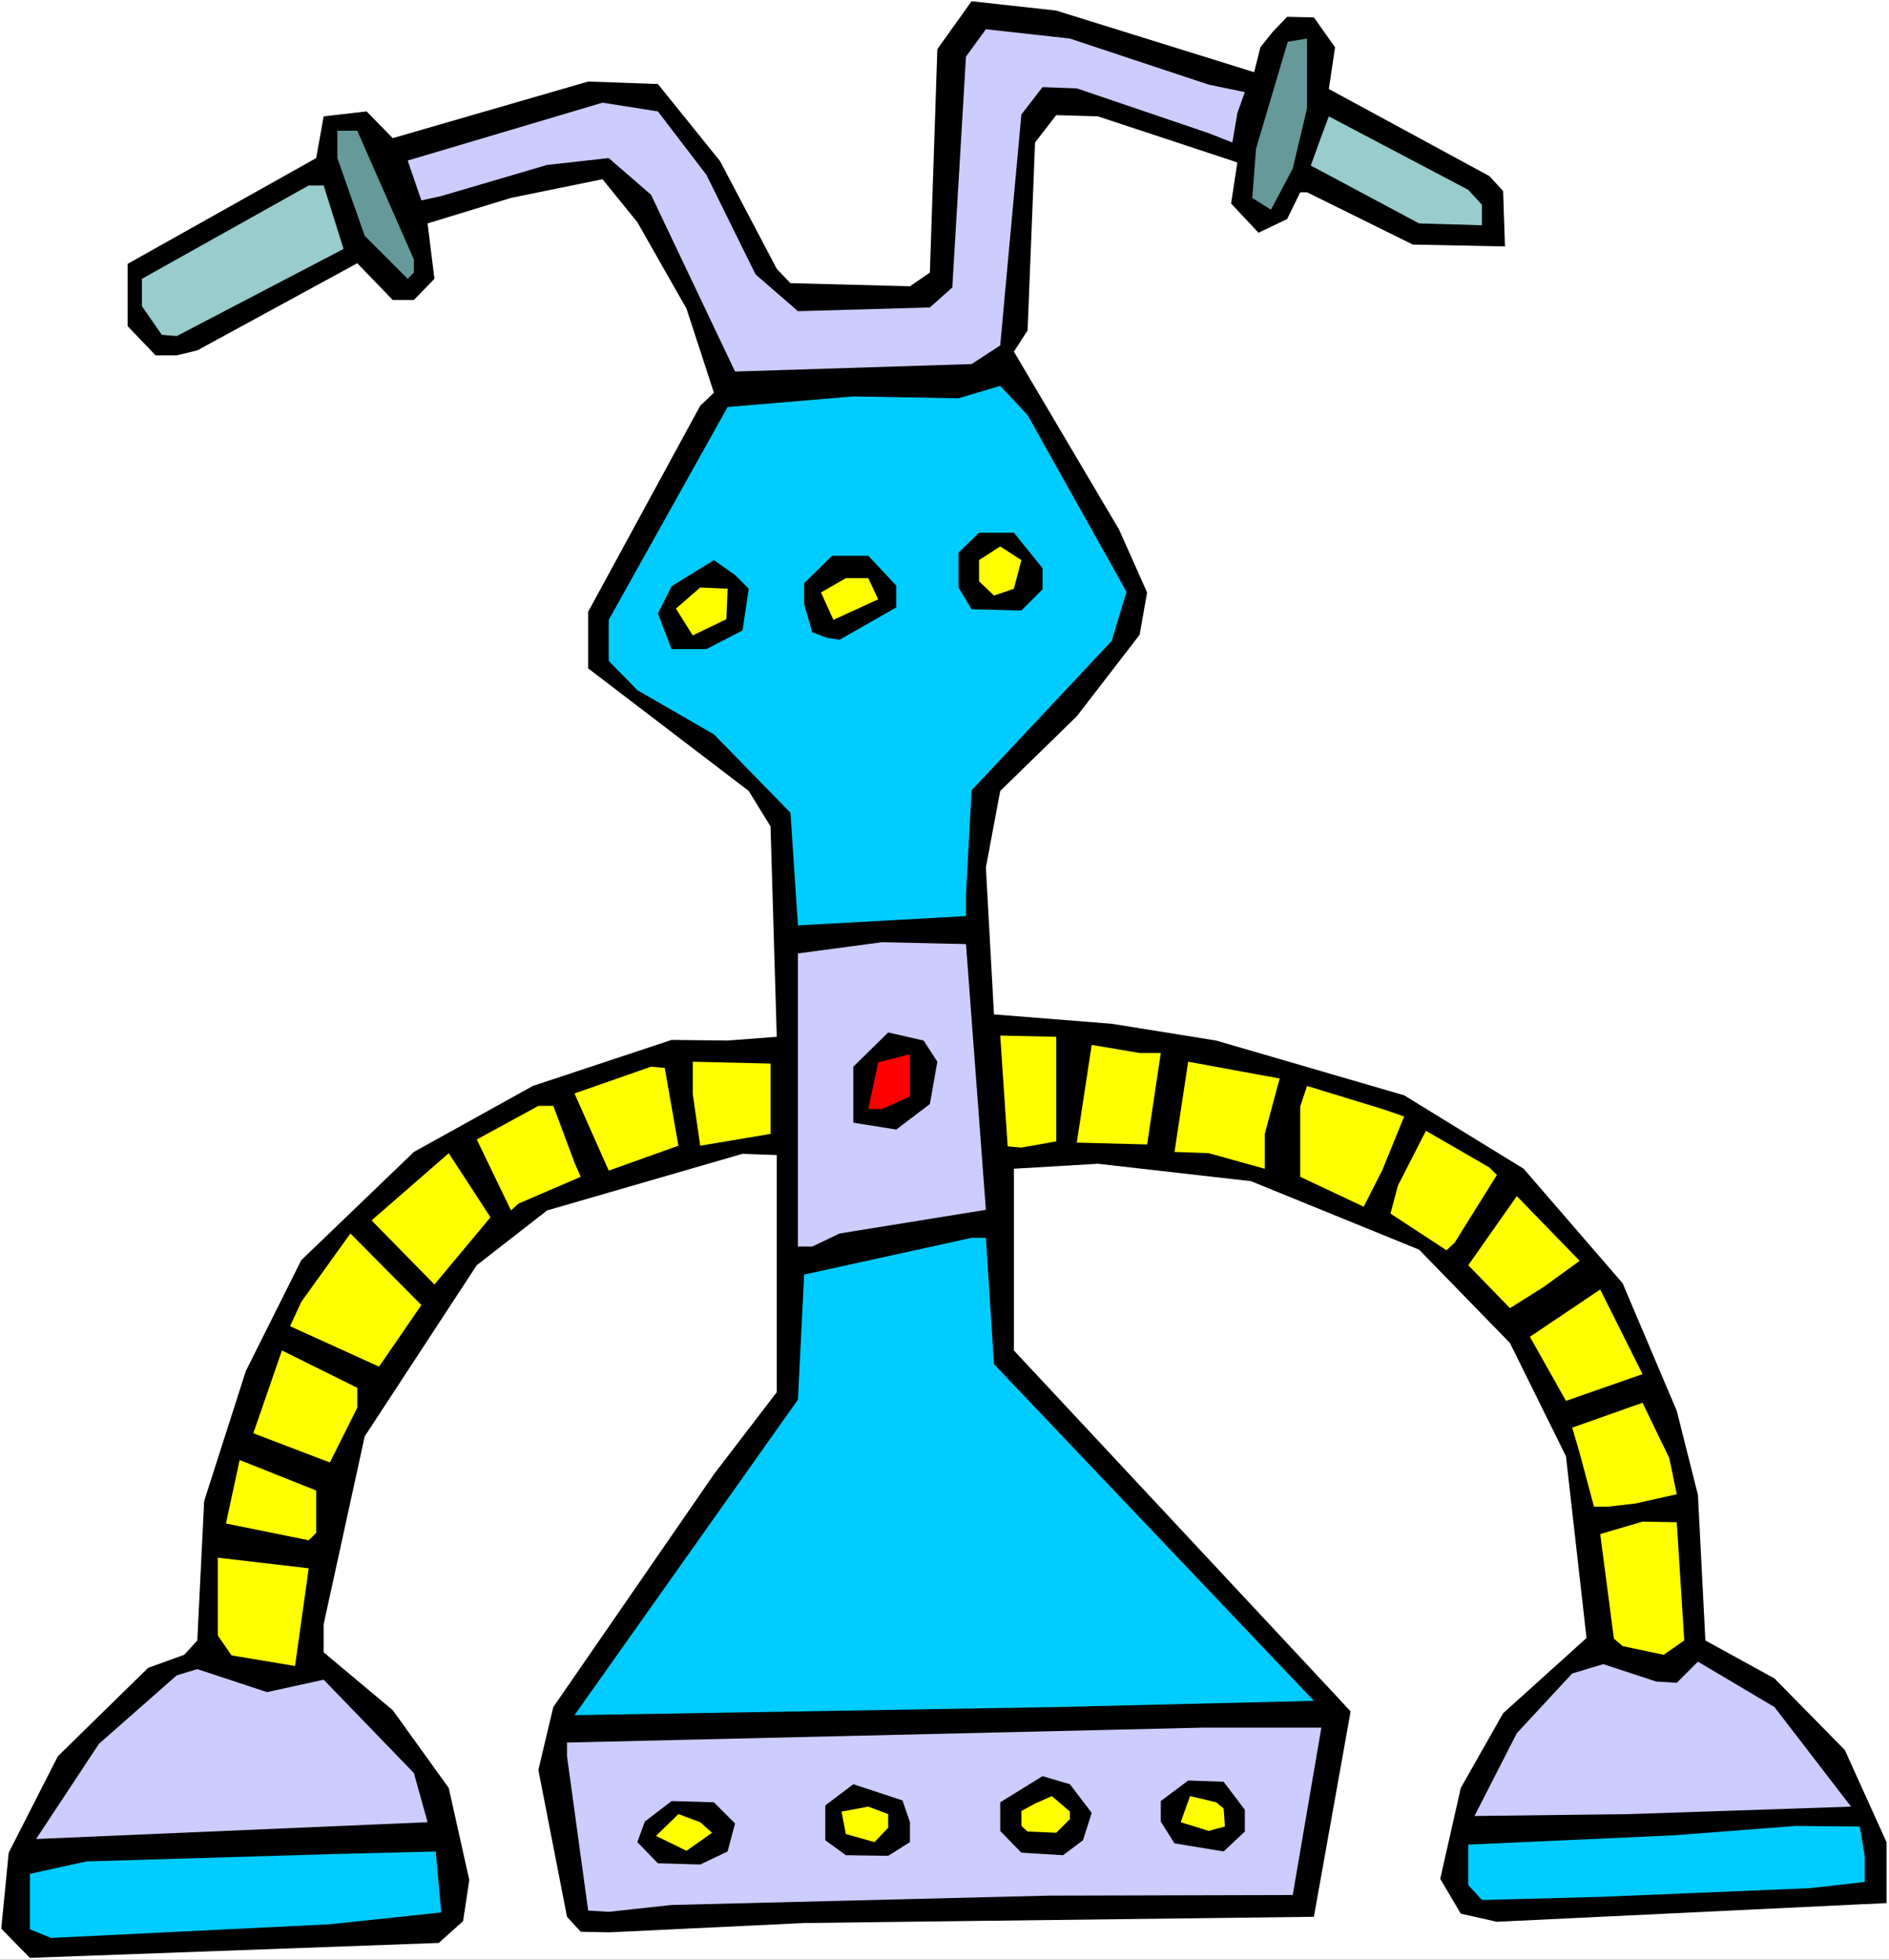
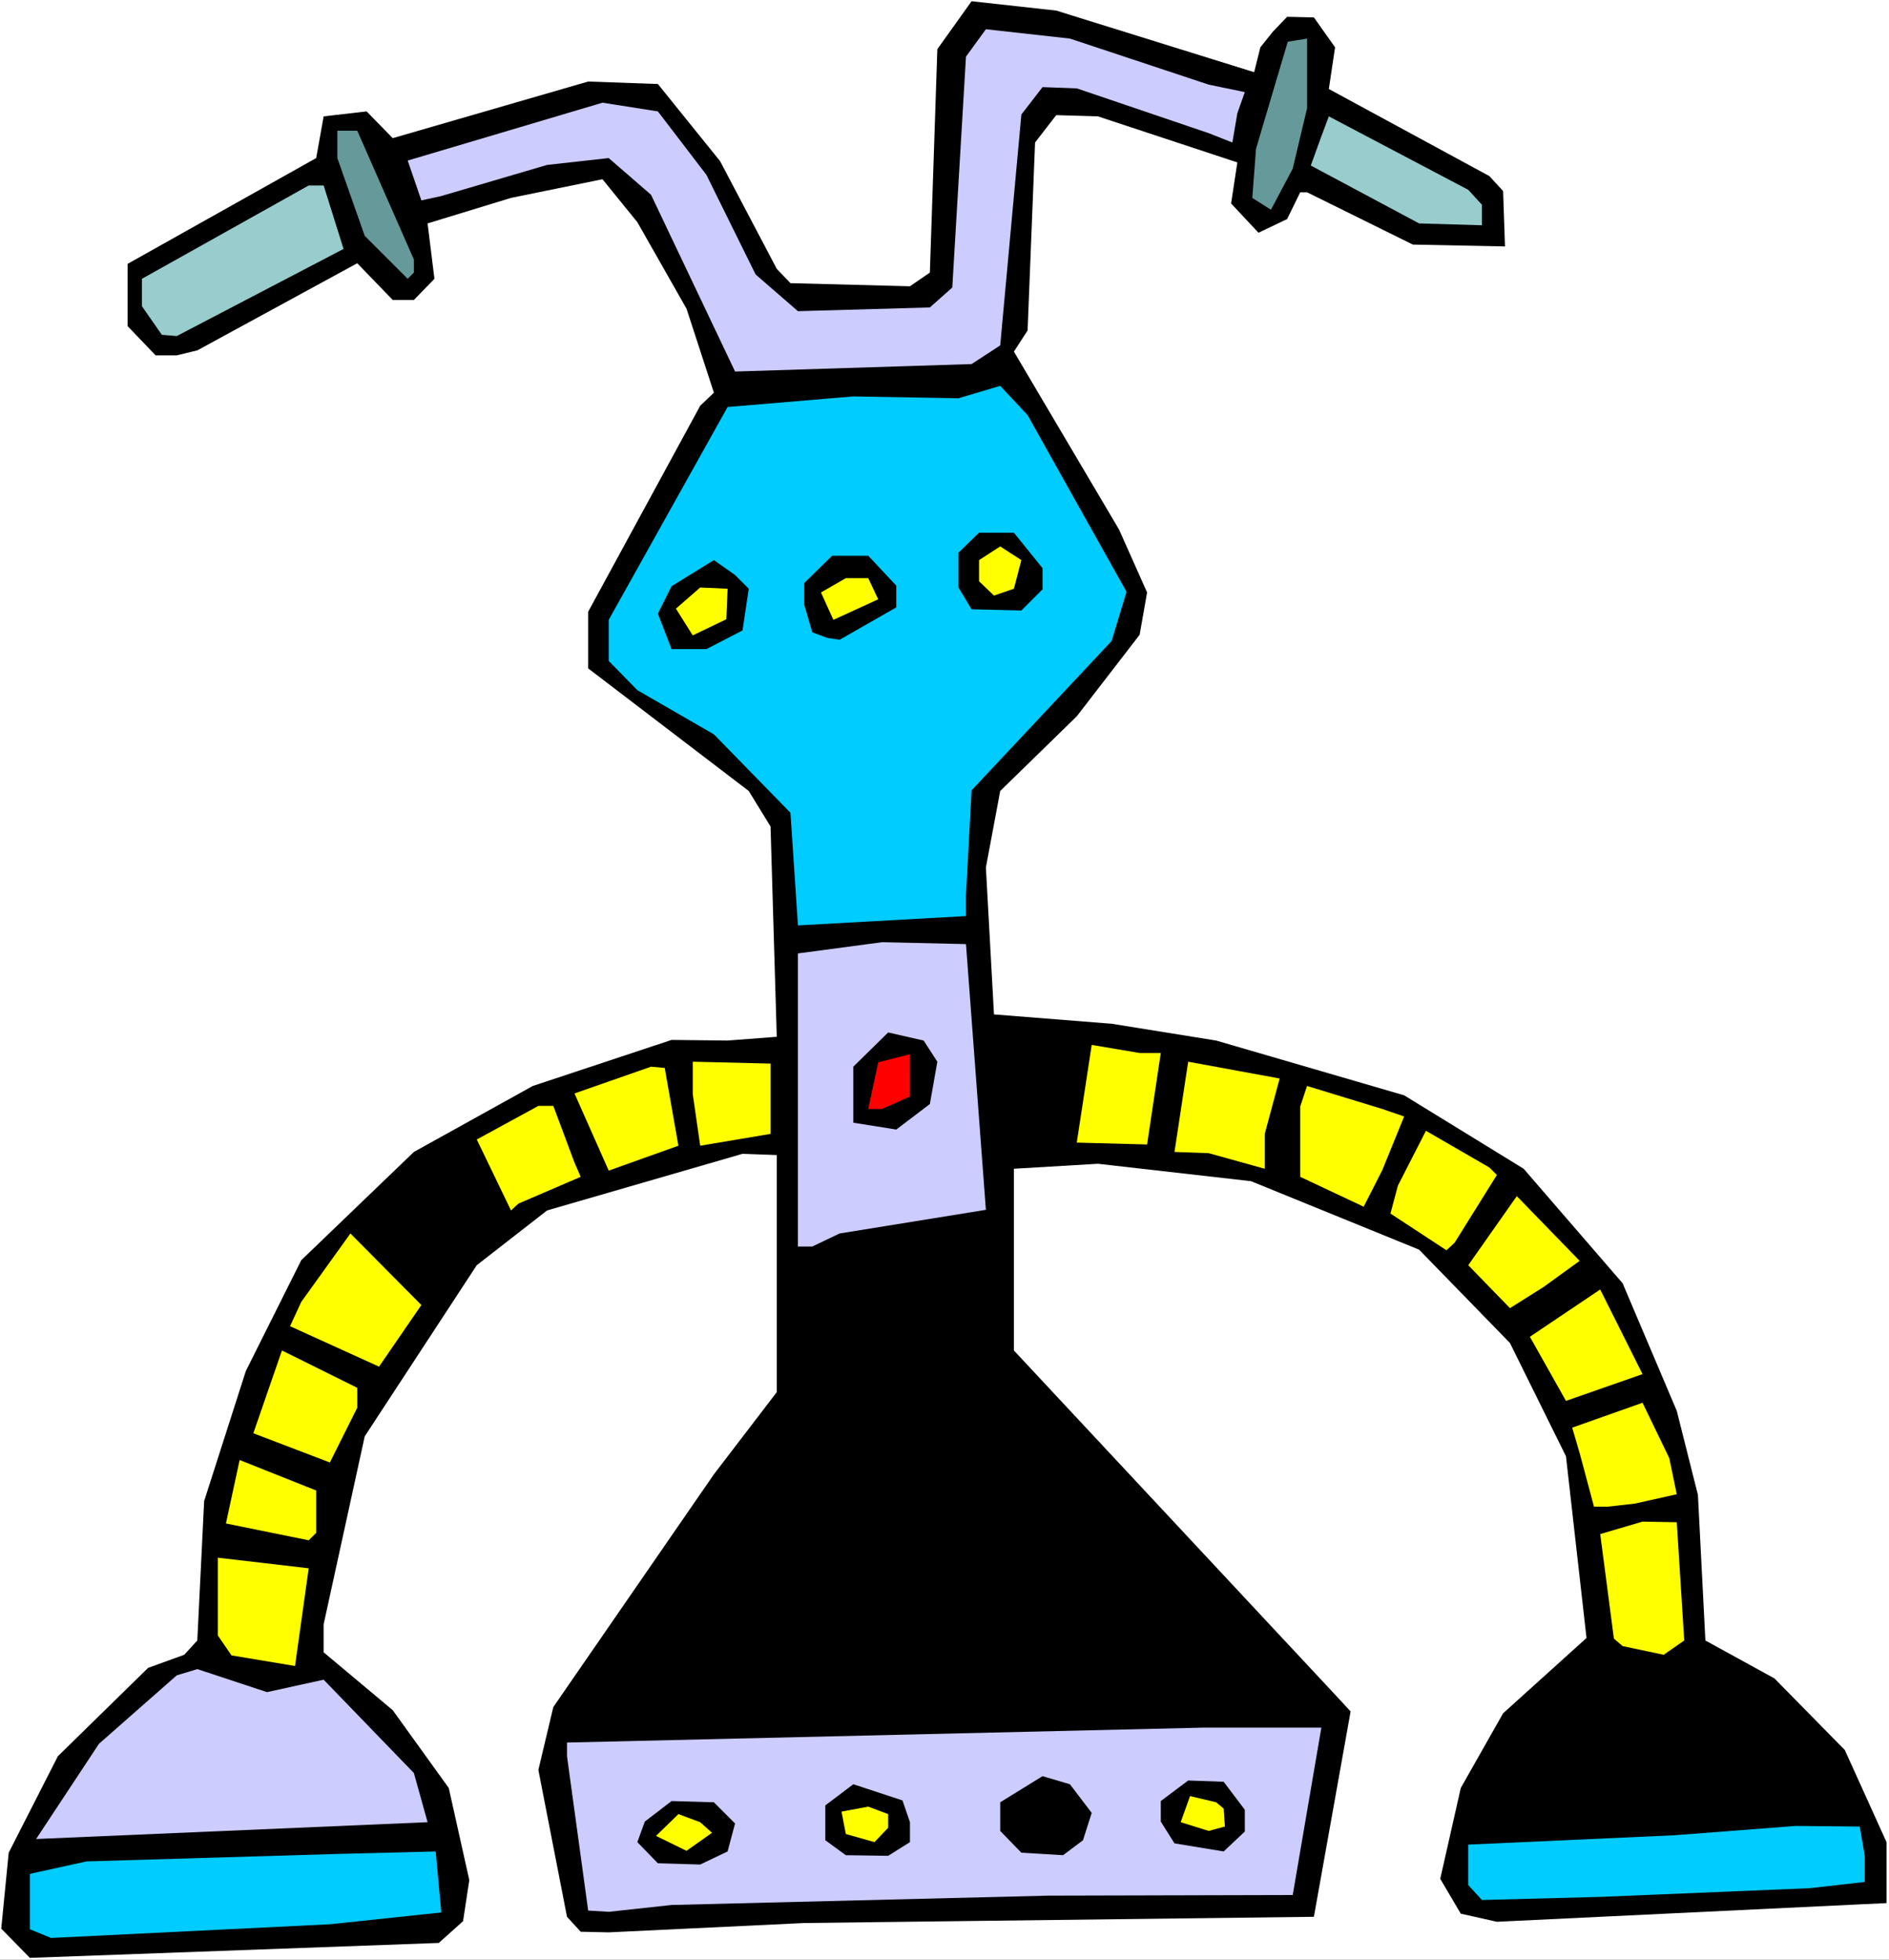
<svg xmlns="http://www.w3.org/2000/svg" xmlns:ns1="http://sodipodi.sourceforge.net/DTD/sodipodi-0.dtd" xmlns:ns2="http://www.inkscape.org/namespaces/inkscape" version="1.0" width="129.766mm" height="134.628mm" id="svg48" ns1:docname="Gadget 17.wmf">
  <rect width="100%" height="100%" fill="#333333" stroke="none" />
  <ns1:namedview id="namedview48" pagecolor="#ffffff" bordercolor="#000000" borderopacity="0.25" ns2:showpageshadow="2" ns2:pageopacity="0.0" ns2:pagecheckerboard="0" ns2:deskcolor="#d1d1d1" ns2:document-units="mm" />
  <defs id="defs1">
    <pattern id="WMFhbasepattern" patternUnits="userSpaceOnUse" width="6" height="6" x="0" y="0" />
  </defs>
  <path style="fill:#ffffff;fill-opacity:1;fill-rule:evenodd;stroke:none" d="M 0,508.829 H 490.455 V 0 H 0 Z" id="path1" />
  <path style="fill:#000000;fill-opacity:1;fill-rule:evenodd;stroke:none" d="m 325.624,18.744 1.616,-6.463 3.232,-4.04 3.717,-3.878 6.949,0.162 5.494,7.756 -1.616,10.826 41.693,22.622 3.555,3.878 0.485,14.381 -23.917,-0.485 -27.472,-13.573 h -1.778 l -3.394,6.948 -7.434,3.555 -7.11,-7.594 1.616,-10.665 -36.198,-11.957 -10.827,-0.323 -5.494,7.11 -1.939,48.798 -3.555,5.494 27.31,46.213 7.272,16.32 -1.939,10.988 -16.322,21.168 -19.877,19.39 -3.717,19.875 2.101,38.134 30.542,2.424 27.149,4.363 48.803,14.219 31.027,19.067 25.694,29.731 14.059,33.125 5.494,21.814 1.939,37.811 17.938,9.857 18.261,18.582 10.827,23.914 v 15.835 l -6.949,0.323 -94.213,4.524 -9.373,-2.101 -5.333,-9.049 5.333,-23.591 10.989,-19.39 21.654,-19.552 -5.333,-47.183 -14.544,-29.408 -23.594,-24.238 -43.632,-17.774 -39.754,-4.524 -21.816,1.293 v 47.183 l 83.386,89.356 4.04,4.363 -9.534,53.323 -132.35,1.616 -50.742,2.424 -7.272,-0.162 -3.555,-3.878 -7.434,-38.134 3.878,-16.32 41.693,-60.432 16.322,-21.329 V 299.9 l -8.888,-0.323 -50.742,14.704 -18.261,14.219 -29.088,44.436 -10.666,48.798 v 7.271 l 17.938,15.027 14.544,20.198 5.333,23.914 -1.616,10.665 -6.302,5.655 -106.171,3.878 -7.434,-7.594 1.939,-19.713 12.766,-25.046 23.432,-22.945 9.373,-3.393 3.394,-3.716 1.778,-36.195 10.827,-33.771 14.382,-28.762 29.25,-28.116 30.866,-17.128 36.037,-11.957 14.544,0.162 12.766,-0.97 -1.616,-54.615 -5.656,-9.21 -41.693,-31.832 v -14.704 l 29.088,-53.484 3.555,-3.393 -7.11,-21.814 -12.766,-22.46 -9.05,-11.149 -23.755,4.848 -21.654,6.625 1.778,14.381 -5.333,5.494 h -5.494 L 92.758,68.35 51.227,90.972 45.894,92.265 H 40.4 L 33.128,84.67 V 68.512 l 48.965,-27.469 1.939,-10.826 11.15,-1.293 6.787,6.948 50.742,-14.704 18.099,0.646 16.16,20.036 14.706,27.954 3.555,3.716 31.027,0.808 5.171,-3.555 1.939,-58.009 8.888,-12.442 21.978,2.424 z" id="path2" />
  <path style="fill:#ccccff;fill-opacity:1;fill-rule:evenodd;stroke:none" d="m 313.827,21.975 9.373,1.939 -1.939,5.494 -1.293,7.594 -6.141,-2.424 -34.259,-11.634 -8.888,-0.323 -5.494,7.11 -5.494,59.948 -7.434,4.848 -61.408,1.939 -21.816,-45.89 -10.989,-9.533 -15.998,1.777 -27.472,8.079 -5.171,1.131 -3.555,-10.341 50.581,-15.027 14.382,2.262 12.605,16.482 12.766,25.853 10.989,9.533 34.259,-0.97 5.818,-5.171 3.555,-59.948 5.171,-7.11 21.816,2.424 z" id="path3" />
  <path style="fill:#669999;fill-opacity:1;fill-rule:evenodd;stroke:none" d="m 335.643,43.789 -5.656,10.665 -4.848,-3.07 0.97,-12.765 8.242,-27.792 5.01,-0.808 v 18.097 z" id="path4" />
  <path style="fill:#99cccc;fill-opacity:1;fill-rule:evenodd;stroke:none" d="m 384.769,53.161 v 5.332 l -16.322,-0.485 -28.118,-15.027 2.747,-7.594 1.939,-5.171 36.198,19.067 z" id="path5" />
  <path style="fill:#669999;fill-opacity:1;fill-rule:evenodd;stroke:none" d="m 107.464,67.381 v 3.393 l -1.616,1.616 -11.15,-11.149 -7.11,-20.198 v -7.11 h 5.171 z" id="path6" />
  <path style="fill:#99cccc;fill-opacity:1;fill-rule:evenodd;stroke:none" d="M 89.203,64.634 45.894,87.255 42.016,86.932 36.845,79.499 V 72.39 L 80.154,48.152 h 3.878 z" id="path7" />
  <path style="fill:#00ccff;fill-opacity:1;fill-rule:evenodd;stroke:none" d="m 292.496,153.667 -3.878,12.765 -36.36,38.78 -1.454,27.146 v 5.494 l -43.632,2.424 -1.939,-29.247 -19.877,-20.36 -19.877,-11.472 -7.434,-7.594 v -10.665 l 30.866,-55.262 32.643,-2.747 27.31,0.485 10.827,-3.232 7.11,7.594 z" id="path8" />
  <path style="fill:#000000;fill-opacity:1;fill-rule:evenodd;stroke:none" d="m 270.68,147.526 v 5.494 l -5.494,5.494 -12.928,-0.323 -3.394,-5.655 v -9.049 l 5.333,-5.171 h 9.05 z" id="path9" />
  <path style="fill:#ffff00;fill-opacity:1;fill-rule:evenodd;stroke:none" d="m 263.246,152.859 -5.171,1.777 -3.878,-3.716 v -5.494 l 5.494,-3.555 5.494,3.555 z" id="path10" />
  <path style="fill:#000000;fill-opacity:1;fill-rule:evenodd;stroke:none" d="m 232.704,152.051 v 5.655 l -14.706,8.402 -3.232,-0.485 -3.878,-1.454 -2.101,-7.271 v -5.494 l 7.272,-7.11 h 9.373 z" id="path11" />
  <path style="fill:#000000;fill-opacity:1;fill-rule:evenodd;stroke:none" d="m 194.405,152.859 -1.616,10.826 -9.373,4.848 h -9.05 l -3.555,-9.21 3.555,-7.11 10.989,-6.787 5.494,3.878 z" id="path12" />
  <path style="fill:#ffff00;fill-opacity:1;fill-rule:evenodd;stroke:none" d="m 228.017,155.606 -11.635,5.332 -3.232,-7.11 6.464,-3.716 h 5.818 z" id="path13" />
  <path style="fill:#ffff00;fill-opacity:1;fill-rule:evenodd;stroke:none" d="m 188.587,160.776 -8.726,4.201 -4.363,-6.948 6.302,-5.494 7.11,0.323 z" id="path14" />
  <path style="fill:#ccccff;fill-opacity:1;fill-rule:evenodd;stroke:none" d="m 255.974,314.12 -37.976,6.14 -7.11,3.393 h -3.717 v -76.106 l 21.816,-2.909 21.816,0.485 z" id="path15" />
  <path style="fill:#000000;fill-opacity:1;fill-rule:evenodd;stroke:none" d="m 243.369,275.663 -1.939,10.988 -8.726,6.625 -11.15,-1.777 v -14.543 l 9.05,-8.887 9.211,2.101 z" id="path16" />
-   <path style="fill:#ffff00;fill-opacity:1;fill-rule:evenodd;stroke:none" d="m 274.235,296.345 -9.05,1.616 -3.555,-0.323 -1.939,-28.762 14.544,0.323 z" id="path17" />
  <path style="fill:#ffff00;fill-opacity:1;fill-rule:evenodd;stroke:none" d="m 301.384,273.4 -3.555,23.753 -18.261,-0.485 3.878,-25.369 12.443,2.101 z" id="path18" />
  <path style="fill:#ff0000;fill-opacity:1;fill-rule:evenodd;stroke:none" d="m 236.259,284.711 -7.272,3.232 h -3.555 l 2.586,-12.119 8.242,-2.101 z" id="path19" />
  <path style="fill:#ffff00;fill-opacity:1;fill-rule:evenodd;stroke:none" d="m 328.371,294.406 v 9.049 l -14.544,-4.04 -8.888,-0.323 3.555,-23.43 23.755,4.363 z" id="path20" />
  <path style="fill:#ffff00;fill-opacity:1;fill-rule:evenodd;stroke:none" d="m 200.061,294.406 -18.261,3.07 -1.939,-13.411 v -8.402 l 20.2,0.485 z" id="path21" />
  <path style="fill:#ffff00;fill-opacity:1;fill-rule:evenodd;stroke:none" d="m 176.144,297.476 -18.099,6.463 -8.888,-20.036 19.877,-6.948 3.555,0.323 z" id="path22" />
  <path style="fill:#ffff00;fill-opacity:1;fill-rule:evenodd;stroke:none" d="m 364.569,289.882 -5.656,13.896 -4.848,9.533 -16.483,-7.756 v -18.259 l 1.778,-5.332 19.554,5.979 z" id="path23" />
  <path style="fill:#ffff00;fill-opacity:1;fill-rule:evenodd;stroke:none" d="m 149.157,301.839 1.616,3.716 -16.16,6.948 -1.939,1.777 -8.888,-18.421 15.998,-8.726 h 3.878 z" id="path24" />
  <path style="fill:#ffff00;fill-opacity:1;fill-rule:evenodd;stroke:none" d="m 388.648,305.071 -10.989,17.613 -2.101,1.939 -14.544,-9.533 1.939,-7.271 7.272,-14.219 16.483,9.533 z" id="path25" />
-   <path style="fill:#ffff00;fill-opacity:1;fill-rule:evenodd;stroke:none" d="m 112.797,333.51 -16.322,-16.643 20.038,-17.451 10.827,16.643 z" id="path26" />
  <path style="fill:#ffff00;fill-opacity:1;fill-rule:evenodd;stroke:none" d="m 400.768,334.156 -8.726,5.494 -10.827,-11.149 12.605,-17.936 16.322,16.805 z" id="path27" />
-   <path style="fill:#00ccff;fill-opacity:1;fill-rule:evenodd;stroke:none" d="m 258.075,354.192 83.062,87.417 -66.902,1.616 -125.078,2.101 58.014,-81.923 1.616,-32.478 43.47,-9.533 h 3.717 z" id="path28" />
  <path style="fill:#ffff00;fill-opacity:1;fill-rule:evenodd;stroke:none" d="m 98.414,354.839 -23.109,-10.503 2.909,-6.302 12.766,-17.774 18.422,18.582 z" id="path29" />
  <path style="fill:#ffff00;fill-opacity:1;fill-rule:evenodd;stroke:none" d="m 406.585,363.726 -9.373,-16.643 18.261,-12.28 10.989,21.975 z" id="path30" />
  <path style="fill:#ffff00;fill-opacity:1;fill-rule:evenodd;stroke:none" d="m 92.758,365.503 -7.11,14.219 -19.877,-7.594 7.434,-21.491 19.554,9.695 z" id="path31" />
  <path style="fill:#ffff00;fill-opacity:1;fill-rule:evenodd;stroke:none" d="m 435.35,387.964 -10.827,2.424 -7.11,0.808 h -3.555 l -3.717,-13.896 -1.939,-6.625 18.261,-6.463 6.949,14.381 z" id="path32" />
  <path style="fill:#ffff00;fill-opacity:1;fill-rule:evenodd;stroke:none" d="m 82.093,397.982 -1.939,1.939 -21.493,-4.363 3.555,-16.482 19.877,7.918 z" id="path33" />
  <path style="fill:#ffff00;fill-opacity:1;fill-rule:evenodd;stroke:none" d="m 437.289,425.936 -5.333,3.716 -10.666,-2.262 -2.262,-1.939 -3.555,-27.146 10.989,-3.232 8.888,0.162 z" id="path34" />
  <path style="fill:#ffff00;fill-opacity:1;fill-rule:evenodd;stroke:none" d="m 76.598,432.561 -16.483,-2.747 -3.555,-5.171 v -20.198 l 23.594,2.747 z" id="path35" />
-   <path style="fill:#ccccff;fill-opacity:1;fill-rule:evenodd;stroke:none" d="m 480.598,469.079 -57.691,1.939 -40.077,0.485 10.989,-21.491 14.382,-15.512 8.08,-2.424 13.736,4.524 5.333,0.323 5.494,-5.494 19.877,11.796 z" id="path36" />
  <path style="fill:#ccccff;fill-opacity:1;fill-rule:evenodd;stroke:none" d="m 84.032,436.116 23.432,24.238 3.555,12.765 -101.646,4.363 16.322,-24.722 20.2,-17.774 5.333,-1.616 18.099,5.979 z" id="path37" />
  <path style="fill:#ccccff;fill-opacity:1;fill-rule:evenodd;stroke:none" d="m 272.134,492.185 -97.768,2.424 -16.322,1.777 -5.333,-0.323 -5.494,-40.073 v -3.555 l 165.317,-3.878 h 30.542 l -7.434,43.466 z" id="path38" />
  <path style="fill:#000000;fill-opacity:1;fill-rule:evenodd;stroke:none" d="m 283.446,470.695 -2.262,7.11 -5.171,3.878 -10.827,-0.646 -5.494,-5.655 v -7.433 l 10.989,-6.787 7.11,2.101 z" id="path39" />
  <path style="fill:#000000;fill-opacity:1;fill-rule:evenodd;stroke:none" d="m 323.2,469.887 v 5.655 l -5.494,5.171 -12.766,-2.101 -3.555,-5.655 v -5.332 l 7.11,-5.332 9.211,0.323 z" id="path40" />
  <path style="fill:#000000;fill-opacity:1;fill-rule:evenodd;stroke:none" d="m 236.259,473.118 v 5.171 l -5.656,3.555 -10.989,-0.162 -5.333,-3.878 v -9.049 l 7.272,-5.494 12.766,4.201 z" id="path41" />
  <path style="fill:#ffff00;fill-opacity:1;fill-rule:evenodd;stroke:none" d="m 317.705,469.564 0.323,4.686 -4.202,1.131 -7.272,-2.262 2.424,-6.787 6.787,1.616 z" id="path42" />
-   <path style="fill:#ffff00;fill-opacity:1;fill-rule:evenodd;stroke:none" d="m 277.79,470.371 v 1.939 l -3.555,3.555 -7.434,-0.323 -1.616,-1.454 v -3.878 l 3.555,-1.939 4.363,-1.939 z" id="path43" />
  <path style="fill:#00ccff;fill-opacity:1;fill-rule:evenodd;stroke:none" d="m 484.153,481.844 v 6.787 l -14.221,1.616 -54.459,2.262 -30.704,0.808 -3.555,-3.878 v -10.503 l 53.49,-2.424 31.512,-2.424 16.645,0.162 z" id="path44" />
  <path style="fill:#000000;fill-opacity:1;fill-rule:evenodd;stroke:none" d="m 190.849,473.442 -1.939,7.271 -7.11,3.393 -10.989,-0.323 -5.333,-5.494 1.939,-5.332 6.949,-5.332 10.989,0.323 z" id="path45" />
  <path style="fill:#ffff00;fill-opacity:1;fill-rule:evenodd;stroke:none" d="m 230.603,474.573 -3.555,3.716 -7.434,-2.101 -1.131,-5.817 6.949,-1.293 5.171,1.939 z" id="path46" />
  <path style="fill:#ffff00;fill-opacity:1;fill-rule:evenodd;stroke:none" d="m 184.87,475.865 -6.626,4.686 -7.918,-3.878 5.818,-5.655 5.656,2.101 z" id="path47" />
  <path style="fill:#00ccff;fill-opacity:1;fill-rule:evenodd;stroke:none" d="m 114.574,496.548 -28.926,3.07 -72.397,3.555 -5.494,-2.262 v -14.381 l 14.706,-3.232 65.125,-1.939 25.533,-0.646 z" id="path48" />
</svg>